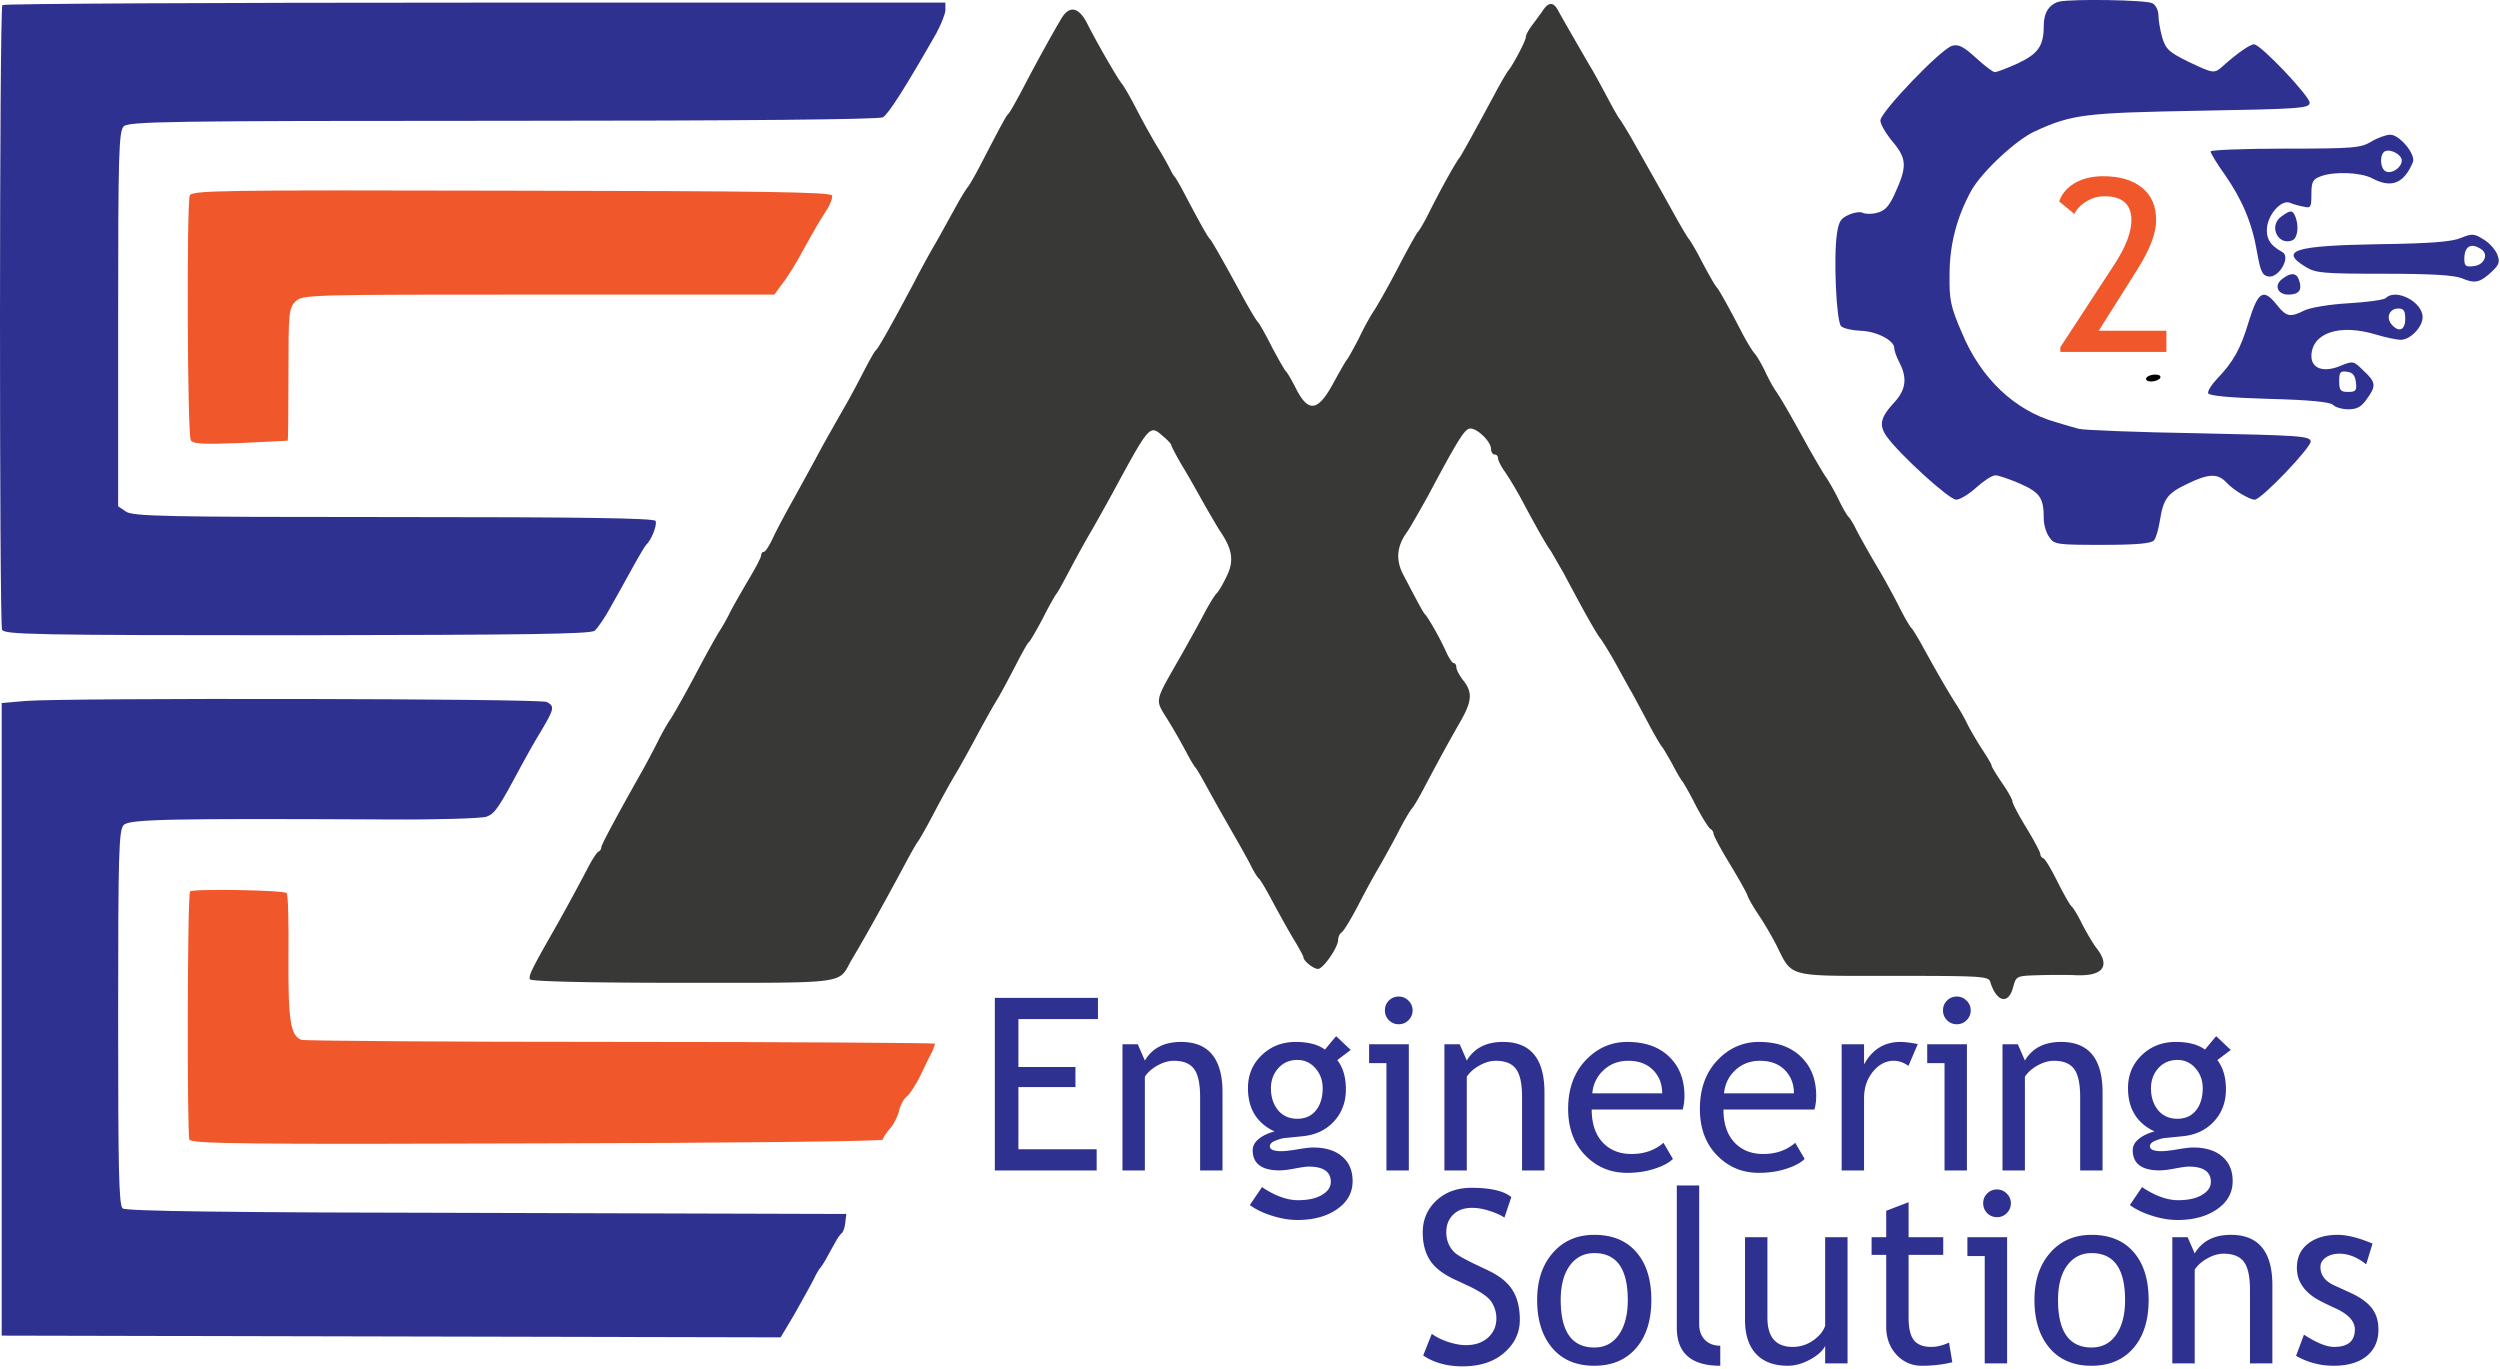
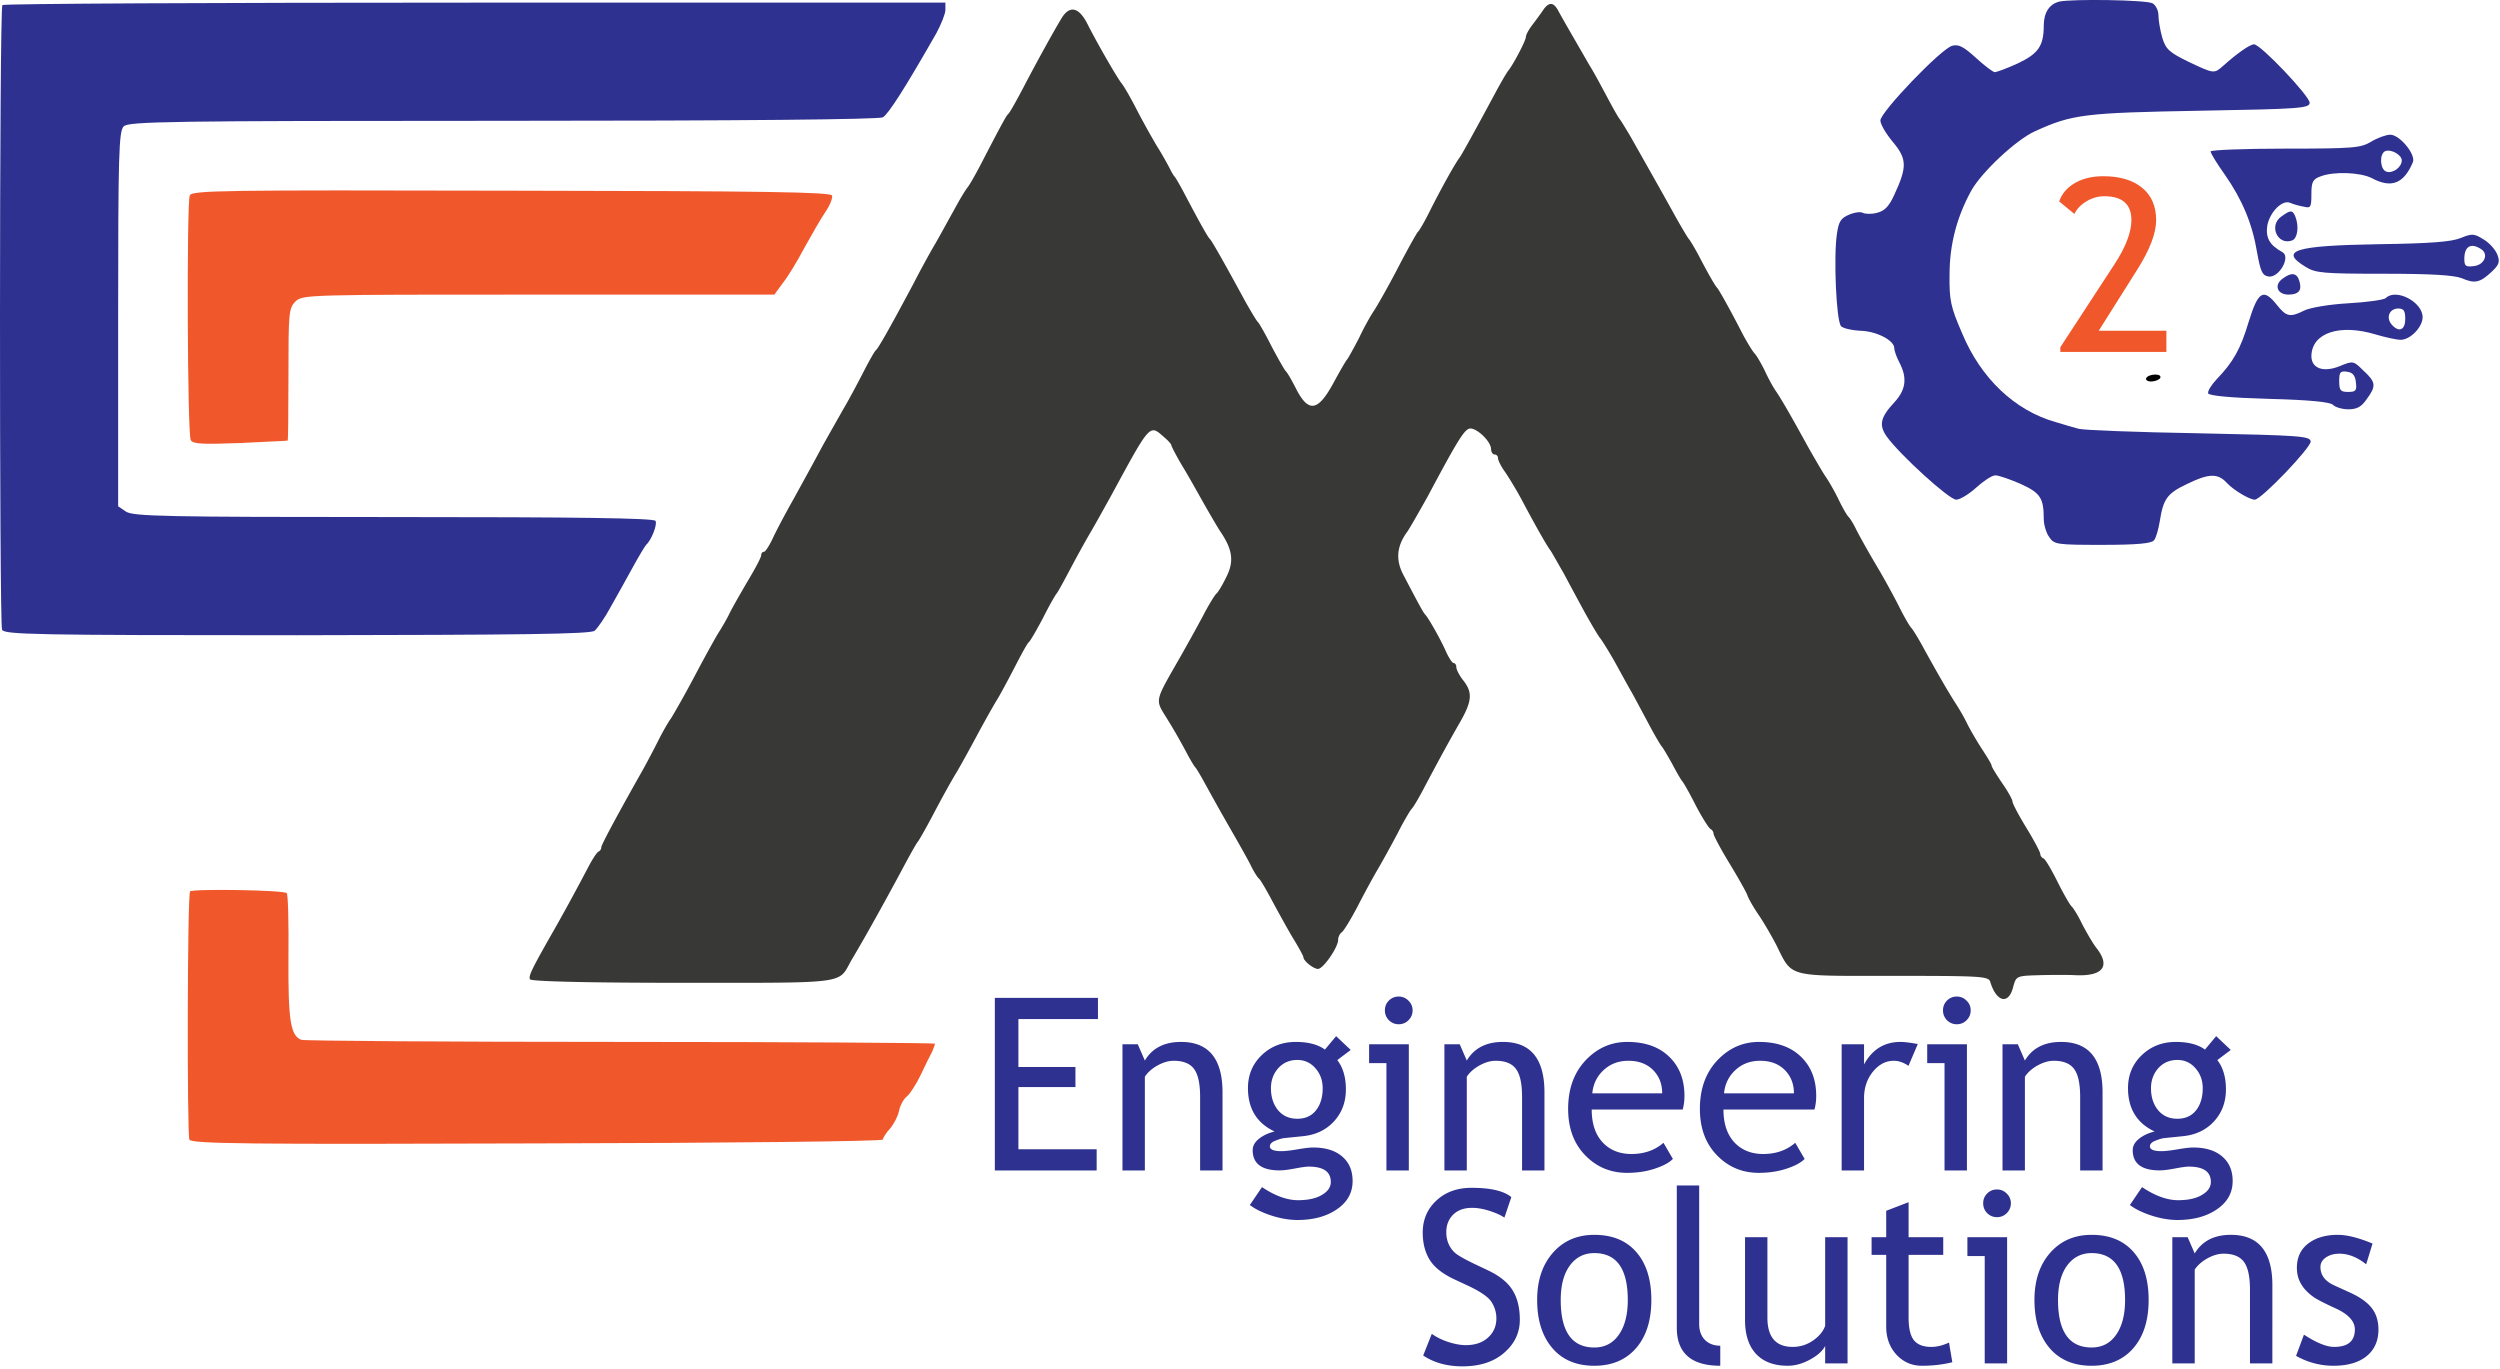
<svg xmlns="http://www.w3.org/2000/svg" width="959" height="525" fill="none">
  <path d="M789.984.61c-3.867.934-6 4.267-6 9.2 0 7.867-2.133 10.8-10 14.534-4.133 1.866-8 3.333-8.8 3.333-.667 0-4-2.533-7.2-5.467-4.667-4.266-6.667-5.333-9.067-4.666-4.133.933-27.6 25.466-27.6 28.666 0 1.467 2.134 5.067 4.8 8.267 5.467 6.533 5.467 9.6.534 20.267-2.134 4.666-3.867 6.266-6.8 6.933-2 .533-4.4.4-5.2 0-.8-.533-3.2-.267-5.334.667-3.2 1.333-4 2.666-4.666 7.333-1.334 8.667-.267 33.6 1.6 35.467.8.8 4.133 1.6 7.333 1.733 6.267.133 13.067 3.733 13.067 6.667 0 1.066.933 3.6 2 5.6 3.066 5.866 2.4 10.4-1.867 15.066-5.467 5.867-6.133 8.8-3.067 13.2 5.067 7.067 24 24.267 26.667 24.267 1.467 0 4.933-2.133 7.733-4.667 2.8-2.533 6-4.666 7.334-4.666 1.2 0 5.466 1.466 9.466 3.2 7.734 3.466 9.067 5.466 9.067 13.466 0 2.267.933 5.467 2.133 7.067 1.867 2.8 2.934 2.933 20.4 2.933 13.2 0 18.8-.533 19.734-1.733.8-.8 1.733-4.267 2.266-7.467 1.334-8.4 2.8-10.533 10.4-14.133 8.4-4.133 11.867-4.133 15.2-.533 2.534 2.8 8.8 6.533 10.8 6.533 2.534 0 21.867-20.267 21.467-22.4-.4-2-4.133-2.267-43.067-3.067-23.466-.4-44.133-1.2-46-1.733-1.866-.533-5.733-1.6-8.666-2.533-15.734-4.4-28.8-16.8-36-34.134-4.4-10.133-4.934-12.666-4.8-22.533 0-11.467 2.8-22.133 8.4-32.267 4-7.066 17.2-19.466 24.4-22.666 14.266-6.534 19.066-7.067 63.333-7.867 38.267-.667 42-.933 42-3.067 0-2.533-18.8-22.4-21.333-22.4-1.6 0-6.667 3.6-11.867 8.267-3.467 3.067-3.467 3.067-13.333-1.6-7.334-3.6-8.667-4.8-10-9.2-.8-2.8-1.467-6.667-1.467-8.533 0-2-1.067-4-2.267-4.667-2.4-1.333-30.8-1.733-35.733-.667ZM.917 1.944c-1.2 1.066-1.2 236.8-.133 239.6.8 1.866 11.867 2.133 113.067 2.133 86-.133 112.666-.4 114.266-1.733 1.067-.934 4-5.067 6.267-9.334 2.4-4.133 6.133-11.066 8.533-15.333 2.267-4.133 4.534-7.867 4.934-8.267 2-1.733 4.4-7.866 3.6-9.2-.667-1.066-29.867-1.466-100.534-1.466-88 0-100-.267-102.666-2.134l-2.934-2v-71.866c0-63.467.267-72 2.134-73.867 1.866-1.867 16.8-2.133 145.333-2.133 92.667 0 144.267-.534 145.867-1.334 2.133-1.2 8.666-11.466 20.533-32.266 1.867-3.467 3.467-7.467 3.467-8.934v-2.8h-180.4c-99.334 0-180.934.4-181.334.934Z" fill="#2E3190" />
  <path d="M591.984 3.81c-1.067 1.6-3.067 4.267-4.267 5.867-1.333 1.733-2.4 3.733-2.4 4.533 0 1.334-4.666 10.267-6.666 12.8-.667.8-2.934 4.667-5.067 8.667-6.8 12.667-12.667 23.333-13.6 24.667-1.6 2-6.667 11.066-11.2 20-2.133 4.4-4.4 8.266-4.933 8.666-.4.4-3.867 6.534-7.6 13.734-3.734 7.2-8 14.666-9.334 16.666-1.333 2-3.866 6.534-5.6 10.267-1.866 3.6-3.866 7.2-4.4 8-.666.667-3.066 4.933-5.466 9.333-5.867 10.8-9.467 11.334-14.134 2.4-1.733-3.466-3.6-6.666-4.133-7.066-.4-.4-2.8-4.534-5.333-9.334-2.4-4.8-4.8-8.933-5.2-9.333-.534-.4-2.667-4-4.934-8-9.2-16.933-12.933-23.333-13.6-24-.8-.667-4.266-6.933-9.733-17.333-1.733-3.334-3.467-6.267-3.867-6.667-.4-.4-1.066-1.6-1.6-2.667-.533-1.066-2.666-5.066-4.933-8.666-2.267-3.734-5.867-10.267-8.133-14.667-2.267-4.4-4.8-8.8-5.734-9.867-1.733-2.266-8.933-14.666-12.933-22.533-3.2-6.4-6.667-7.333-9.733-2.667-3.334 5.467-10 17.6-14.934 27.067-2.666 5.067-5.2 9.6-5.733 10-.8.667-3.067 4.933-10.533 19.333-1.867 3.6-4.134 7.6-4.934 8.667-.933 1.067-3.466 5.333-5.6 9.333-2.266 4-5.333 9.734-7.066 12.667-1.734 2.933-5.334 9.467-8 14.667-8.667 16.266-13.734 25.333-14.667 26-.533.4-2.667 4.266-4.933 8.666-2.267 4.4-5.6 10.667-7.6 14-1.867 3.334-5.6 9.867-8.267 14.667-2.533 4.8-7.333 13.467-10.533 19.333-3.334 5.867-7.067 12.934-8.267 15.6-1.333 2.8-2.8 5.067-3.333 5.067-.667 0-1.067.667-1.067 1.333 0 .8-2.267 5.067-5.067 9.734-2.666 4.533-5.866 10.133-6.933 12.266-1.067 2.267-2.933 5.467-4.133 7.334-1.2 1.866-5.334 9.333-9.2 16.666-3.867 7.334-8.134 14.8-9.334 16.667-1.333 1.867-3.466 5.733-4.933 8.667-1.467 2.933-4.133 8-6 11.333-9.2 16.267-15.733 28.4-15.733 29.333 0 .667-.4 1.334-.934 1.6-.666.134-2.533 3.067-4.266 6.4-4.4 8.4-9.867 18.4-13.467 24.667-8.133 14.267-9.333 16.8-8.667 18 .534.8 22.534 1.333 58.8 1.333 63.734 0 59.334.534 64.4-8.533 1.6-2.667 4.134-7.067 5.734-9.867a1245.132 1245.132 0 0 0 14.8-26.933c2.133-4 4.4-8 4.933-8.667.667-.8 3.6-6 6.533-11.6 2.934-5.6 6.667-12.266 8.134-14.666 1.466-2.4 5.066-8.934 8-14.4 2.933-5.467 6.666-12.134 8.266-14.667 1.467-2.533 4.534-8.267 6.8-12.667 2.267-4.4 4.4-8.266 4.934-8.666.533-.4 2.933-4.534 5.466-9.334 2.4-4.8 4.8-8.933 5.2-9.333.4-.4 2.667-4.533 5.2-9.333 2.534-4.8 6-11.067 7.734-14 1.733-2.934 5.2-9.2 7.866-14 15.2-28 14.8-27.6 20.267-22.8 1.6 1.333 2.933 2.8 2.933 3.2 0 .4 1.867 4 4.134 7.866 2.4 3.867 6 10.4 8.266 14.4 2.267 4 5.067 8.8 6.267 10.667 4.933 7.2 5.467 11.733 2.4 17.733-1.467 3.067-3.2 5.867-3.733 6.267-.534.4-2.534 3.6-4.534 7.333-1.866 3.6-5.866 10.8-8.8 16-10.933 19.2-10.4 16.8-5.066 25.6 2.666 4.267 5.733 9.867 7.066 12.4 1.334 2.534 2.8 4.934 3.2 5.334.4.4 2 3.066 3.6 6 1.6 2.933 5.734 10.4 9.334 16.666 3.6 6.267 7.466 13.067 8.533 15.334 1.067 2.133 2.4 4.266 2.933 4.666.534.4 2.667 4 4.8 8 2.134 4 5.734 10.534 8 14.4 2.4 3.867 4.267 7.334 4.267 7.734 0 1.466 3.867 4.533 5.6 4.533 2 0 7.733-8.267 7.733-11.2 0-1.067.667-2.4 1.334-2.8.8-.533 3.466-4.933 6-9.733 2.533-4.934 6-11.334 7.733-14.267 1.733-2.933 5.2-9.2 7.733-14 2.4-4.8 4.934-8.933 5.334-9.333.533-.4 2.933-4.4 5.333-9.067 5.733-10.8 8.933-16.667 13.6-24.8 4.267-7.6 4.533-10.933.933-15.467-1.466-1.866-2.666-4.133-2.666-5.066 0-.8-.4-1.6-1.067-1.6-.533 0-2-2.267-3.2-5.067-2.267-4.933-6.533-12.4-7.733-13.6-.667-.667-2.4-3.867-8.267-15.067-3.067-5.733-2.667-11.066 1.467-16.666 1.333-2 4.8-8.134 7.866-13.6 11.067-20.8 13.734-25.067 15.734-25.867 2.4-.933 8.533 4.667 8.533 7.867 0 1.066.667 2 1.333 2 .8 0 1.334.666 1.334 1.466 0 .8 1.2 3.2 2.666 5.2 1.467 2.134 4.4 6.934 6.534 10.934 4.8 9.066 9.466 17.333 10.8 19.066.533.667 2.8 4.8 5.2 8.934 2.266 4.266 6 11.2 8.266 15.333 2.4 4.267 4.934 8.667 5.867 9.733.8 1.067 3.2 4.934 5.333 8.667 2 3.6 4.934 9.067 6.667 12 1.6 2.933 4.667 8.667 6.8 12.667s4.267 7.6 4.667 8c.4.4 2.133 3.333 4 6.666 1.733 3.334 3.466 6.267 3.866 6.667.4.4 2.8 4.533 5.2 9.333 2.534 4.8 5.067 8.8 5.734 9.067.533.267 1.066 1.067 1.066 1.733 0 .667 2.667 5.734 6 11.2 3.334 5.467 6.4 10.934 6.934 12.267.4 1.333 2.4 4.8 4.4 7.733 2 2.934 4.933 8 6.666 11.334 6.4 12.8 3.6 12 44.934 12 33.6 0 36.533.133 37.2 2.266 2.4 7.867 7.066 8.934 8.8 2 1.2-4.266 1.2-4.266 10.133-4.533 4.933-.133 11.067-.133 13.6 0 10.8.533 13.733-3.467 8.133-10.533-1.333-1.734-3.733-5.867-5.466-9.2-1.6-3.334-3.467-6.267-4-6.667-.534-.4-2.934-4.533-5.334-9.333-2.4-4.8-4.8-8.934-5.466-9.067-.667-.267-1.2-1.067-1.2-1.733 0-.667-2.4-5.2-5.334-10-2.933-4.8-5.333-9.334-5.333-10.134 0-.666-1.733-3.866-4-7.066-2.133-3.2-4-6.134-4-6.667 0-.533-1.733-3.333-3.733-6.4s-4.534-7.467-5.6-9.6c-1.067-2.267-2.934-5.467-4.134-7.333-2.533-3.867-6.666-10.934-12.4-21.334-2.133-4-4.4-7.6-4.8-8-.533-.4-2.666-4-4.666-8-2-4-6.134-11.6-9.2-16.666-3.067-5.2-6.4-11.2-7.467-13.334-1.067-2.266-2.4-4.266-2.8-4.666-.533-.4-2.267-3.334-3.867-6.667-1.6-3.333-4-7.467-5.333-9.333-1.2-1.867-4-6.667-6.267-10.667-6.533-11.867-9.866-17.733-12.266-21.333-1.334-1.867-3.334-5.6-4.534-8.267-1.333-2.667-3.066-5.733-4-6.667-.8-.933-2.933-4.4-4.666-7.733-4.934-9.6-8.934-16.667-9.6-17.333-.8-.8-3.6-5.734-7.2-12.667-1.6-2.933-3.2-5.6-3.6-6-.4-.4-2.534-4-4.8-8-3.6-6.533-6.667-12-17.6-31.333-1.734-2.934-3.6-6-4.134-6.667-.666-.8-2.8-4.667-4.933-8.667s-5.067-9.466-6.667-12c-3.066-5.333-10.666-18.4-12.133-21.2-1.733-3.066-3.467-3.066-5.6 0Z" fill="#383836" />
  <path d="M909.584 54.344c-4 2.4-6.667 2.666-32.933 2.666-15.734 0-28.667.534-28.667 1.067 0 .667 2.4 4.667 5.467 8.933 6.666 9.6 10.533 18.667 12.4 30 1.333 7.334 2 8.667 4.4 9.067 4 .533 8.533-7.466 5.333-9.333-4.933-2.667-6.533-5.467-5.867-10.134.934-5.2 5.734-10.133 8.8-8.8 1.2.534 3.467 1.2 5.2 1.467 2.667.667 2.934.267 2.934-4.8 0-4.667.533-5.733 3.466-6.8 5.067-2 15.334-1.6 19.734.667 7.466 4 12.266 2.133 15.733-6.134 1.2-2.933-5.067-10.533-8.667-10.533-1.599 0-4.933 1.2-7.333 2.667Zm11.733 7.2c0 2.666-3.6 5.2-6 4.266-2.4-.933-2.666-6.933-.266-7.866 2.266-.8 6.266 1.466 6.266 3.6Z" fill="#2E3190" />
  <path d="M72.784 75.01c-1.2 3.334-.933 91.734.4 93.867.934 1.467 4.667 1.6 18.934 1.067 9.866-.534 17.999-.8 18.266-.934.133 0 .267-11.466.267-25.333 0-23.6.133-25.467 2.666-28 2.667-2.667 4.4-2.667 93.201-2.667h90.533l3.2-4.4c1.867-2.266 5.6-8.4 8.267-13.466 2.8-5.067 6.4-11.334 8.133-13.867 1.733-2.533 2.8-5.333 2.533-6.267-.533-1.333-25.2-1.733-123.067-1.866-112-.267-122.533-.134-123.333 1.866Z" fill="#F0582B" />
  <path d="M875.184 83.01c-5.067 3.467-1.467 11.334 4.133 9.2 2-.8 2.667-5.333 1.2-9.066-1.066-2.667-1.866-2.667-5.333-.134ZM943.984 91.277c-3.467 1.467-11.6 2.133-31.6 2.4-32.133.533-38.267 2.4-28 8.667 3.867 2.4 6.667 2.666 30 2.666 18.4 0 26.933.534 30 1.734 4.933 2.133 6.933 1.733 11.467-2.534 2.8-2.666 3.2-3.733 2.133-6.533-.8-2-3.067-4.533-5.333-5.867-3.6-2.266-4.4-2.266-8.667-.533Zm7.733 4.267c3.067 1.866 1.334 6.133-2.8 6.533-3.066.4-3.6 0-3.6-2.8 0-4.8 2.534-6.267 6.4-3.733ZM875.451 107.01c-3.2 2.4-1.867 6 2.4 6 4 0 5.333-1.733 4.133-5.333-.933-3.067-3.067-3.333-6.533-.667Z" fill="#2E3190" />
-   <path d="M862.651 123.277c-3.2 10.667-5.867 15.467-12.4 22.267-2 2.133-3.467 4.533-3.2 5.333.267.933 8.8 1.733 23.333 2.133 15.734.4 23.334 1.2 24.534 2.267.8.933 3.6 1.733 5.866 1.733 3.333 0 5.067-.933 7.067-3.866 3.733-5.067 3.6-6.534-1.2-10.934-3.867-3.866-4-3.866-9.2-1.733-6.267 2.533-10.8.8-10.8-3.867.133-8.933 10.8-12.533 24.8-8.266 3.6 1.066 7.867 2 9.467 2 3.733 0 8.4-4.934 8.4-8.667 0-5.867-10.267-11.2-14.134-7.333-.666.666-7.2 1.6-14.4 2-7.333.4-14.933 1.733-16.933 2.8-5.333 2.666-6.8 2.4-10.4-2.134-5.2-6.533-7.2-5.333-10.8 6.267Zm60-.933c0 4.4-2.534 5.333-5.333 2-2.134-2.667-.667-6 2.666-6 2.134 0 2.667.933 2.667 4Zm-18.933 24.266c.4 3.2 0 3.734-2.934 3.734-2.933 0-3.466-.534-3.466-4.134 0-3.466.4-4 3.066-3.6 2.134.267 3.067 1.467 3.334 4Z" fill="#2E3190" />
+   <path d="M862.651 123.277c-3.2 10.667-5.867 15.467-12.4 22.267-2 2.133-3.467 4.533-3.2 5.333.267.933 8.8 1.733 23.333 2.133 15.734.4 23.334 1.2 24.534 2.267.8.933 3.6 1.733 5.866 1.733 3.333 0 5.067-.933 7.067-3.866 3.733-5.067 3.6-6.534-1.2-10.934-3.867-3.866-4-3.866-9.2-1.733-6.267 2.533-10.8.8-10.8-3.867.133-8.933 10.8-12.533 24.8-8.266 3.6 1.066 7.867 2 9.467 2 3.733 0 8.4-4.934 8.4-8.667 0-5.867-10.267-11.2-14.134-7.333-.666.666-7.2 1.6-14.4 2-7.333.4-14.933 1.733-16.933 2.8-5.333 2.666-6.8 2.4-10.4-2.134-5.2-6.533-7.2-5.333-10.8 6.267Zm60-.933c0 4.4-2.534 5.333-5.333 2-2.134-2.667-.667-6 2.666-6 2.134 0 2.667.933 2.667 4Zm-18.933 24.266c.4 3.2 0 3.734-2.934 3.734-2.933 0-3.466-.534-3.466-4.134 0-3.466.4-4 3.066-3.6 2.134.267 3.067 1.467 3.334 4" fill="#2E3190" />
  <path d="M823.317 145.01c-.4.667.4 1.334 1.867 1.334s3.067-.667 3.467-1.334c.4-.8-.4-1.333-1.867-1.333s-3.067.533-3.467 1.333Z" fill="#000" />
-   <path d="m9.984 268.877-9.333.8v242.667l298.8.666 5.333-8.933c2.8-5.067 6.133-10.933 7.2-13.067 1.067-2.266 2.267-4.266 2.667-4.666.4-.4 1.466-2 2.4-3.734.8-1.6 2.4-4.266 3.333-6 .8-1.6 2-3.2 2.533-3.6.534-.4 1.2-2.266 1.334-4l.4-3.333-137.867-.4c-99.2-.133-138.4-.667-139.733-1.733-1.467-1.2-1.734-14.8-1.734-73.334 0-63.333.267-71.866 2.134-73.733 2.133-2.267 17.866-2.533 101.2-2.133 19.066.133 36.133-.4 38-1.067 3.2-1.2 4.666-3.333 13.333-19.6 2-3.733 5.467-9.867 7.867-13.733 4.8-8.134 4.933-9.067 1.866-10.667-2.666-1.333-184.266-1.6-199.733-.4Z" fill="#2E3190" />
  <path d="M72.917 341.944c-1.066.933-1.2 92.8-.266 95.2.533 1.6 21.866 1.866 133.333 1.466 72.933-.133 132.667-.8 132.667-1.466 0-.534 1.2-2.534 2.8-4.267 1.466-1.733 3.066-4.8 3.466-6.933.4-2 1.734-4.4 2.934-5.334 1.2-.933 3.6-4.666 5.333-8.266 1.733-3.734 3.733-7.734 4.4-8.934.533-1.333 1.067-2.666 1.067-3.066 0-.267-54.267-.667-120.667-.667-66.267 0-121.333-.4-122.4-.8-4.133-1.6-5.067-7.333-4.933-31.467.133-13.2-.134-24.4-.667-24.8-1.067-1.2-36-1.733-37.067-.666Z" fill="#F0582B" />
  <path d="M390.661 390.912v18.399h21.879v7.684h-21.879v23.868h30.016V449H381.62v-66.225h39.554v8.137h-30.513ZM460.366 449v-28.162c0-5.154-.783-8.755-2.35-10.804-1.537-2.08-4.129-3.119-7.775-3.119-1.959 0-4.008.587-6.148 1.763-2.14 1.175-3.782 2.621-4.927 4.339V449h-8.589v-48.414h5.876l2.713 6.238c2.832-4.761 7.458-7.142 13.877-7.142 10.608 0 15.912 6.449 15.912 19.347V449h-8.589ZM479.443 462.245l4.656-6.871c5.002 3.345 9.613 5.018 13.832 5.018 3.888 0 6.947-.678 9.177-2.035 2.26-1.326 3.39-2.983 3.39-4.972 0-3.918-2.833-5.877-8.498-5.877-.965 0-2.712.241-5.244.724-2.531.482-4.505.723-5.922.723-6.871 0-10.306-2.592-10.306-7.775 0-1.598.798-3.044 2.395-4.34 1.628-1.296 3.632-2.23 6.013-2.803-6.811-3.194-10.217-8.739-10.217-16.635 0-5.063 1.763-9.282 5.289-12.657s7.881-5.063 13.065-5.063c4.761 0 8.483.979 11.165 2.938l4.294-5.153 5.606 5.289-5.154 3.887c2.2 2.863 3.3 6.6 3.3 11.211 0 4.882-1.521 8.981-4.565 12.296-3.044 3.315-7.037 5.213-11.979 5.696l-7.098.723c-.843.09-1.973.422-3.39.994-1.416.543-2.124 1.266-2.124 2.17 0 1.236 1.476 1.854 4.43 1.854 1.295 0 3.315-.226 6.057-.679 2.742-.482 4.777-.723 6.103-.723 4.761 0 8.468 1.145 11.12 3.436 2.682 2.26 4.023 5.409 4.023 9.447 0 4.461-2.004 8.062-6.012 10.804-3.978 2.743-9.026 4.114-15.144 4.114-3.134 0-6.434-.558-9.899-1.673-3.466-1.115-6.254-2.471-8.363-4.068Zm18.217-55.647c-2.983 0-5.424 1.055-7.323 3.165-1.868 2.109-2.803 4.671-2.803 7.684 0 3.376.904 6.178 2.713 8.408 1.838 2.2 4.309 3.3 7.413 3.3 3.044 0 5.425-1.07 7.142-3.209 1.718-2.17 2.577-5.003 2.577-8.499 0-3.013-.934-5.575-2.803-7.684-1.838-2.11-4.143-3.165-6.916-3.165ZM536.536 382.278c1.477 0 2.727.528 3.752 1.582 1.055 1.025 1.582 2.261 1.582 3.707 0 1.477-.527 2.743-1.582 3.797-1.025 1.025-2.275 1.537-3.752 1.537-1.447 0-2.697-.512-3.752-1.537-1.025-1.054-1.537-2.32-1.537-3.797 0-1.477.512-2.727 1.537-3.752 1.025-1.024 2.275-1.537 3.752-1.537ZM531.835 449v-41.181h-6.645v-7.233h15.234V449h-8.589ZM583.865 449v-28.162c0-5.154-.783-8.755-2.351-10.804-1.536-2.08-4.128-3.119-7.775-3.119-1.959 0-4.008.587-6.148 1.763-2.139 1.175-3.782 2.621-4.927 4.339V449h-8.589v-48.414h5.877l2.712 6.238c2.833-4.761 7.459-7.142 13.878-7.142 10.608 0 15.912 6.449 15.912 19.347V449h-8.589ZM645.479 425.629h-34.898c0 5.666 1.552 10.021 4.656 13.064 2.742 2.652 6.268 3.978 10.578 3.978 4.912 0 9.011-1.431 12.295-4.294l3.617 6.193c-1.326 1.326-3.36 2.471-6.103 3.436-3.435 1.265-7.263 1.898-11.482 1.898-6.087 0-11.256-2.064-15.505-6.193-4.731-4.55-7.097-10.668-7.097-18.353 0-7.986 2.426-14.39 7.278-19.212 4.34-4.309 9.478-6.464 15.415-6.464 6.901 0 12.31 1.944 16.228 5.831 3.797 3.737 5.696 8.695 5.696 14.873 0 1.898-.226 3.646-.678 5.243Zm-20.839-18.714c-3.828 0-7.037 1.235-9.629 3.706-2.471 2.351-3.873 5.274-4.204 8.77h26.806c0-3.466-1.085-6.359-3.254-8.679-2.381-2.532-5.621-3.797-9.719-3.797ZM696.017 425.629H661.12c0 5.666 1.552 10.021 4.656 13.064 2.742 2.652 6.268 3.978 10.577 3.978 4.913 0 9.011-1.431 12.296-4.294l3.616 6.193c-1.326 1.326-3.36 2.471-6.102 3.436-3.436 1.265-7.263 1.898-11.482 1.898-6.088 0-11.256-2.064-15.505-6.193-4.732-4.55-7.097-10.668-7.097-18.353 0-7.986 2.426-14.39 7.278-19.212 4.339-4.309 9.477-6.464 15.414-6.464 6.902 0 12.311 1.944 16.229 5.831 3.797 3.737 5.695 8.695 5.695 14.873 0 1.898-.226 3.646-.678 5.243Zm-20.839-18.714c-3.827 0-7.037 1.235-9.628 3.706-2.472 2.351-3.873 5.274-4.204 8.77h26.806c0-3.466-1.085-6.359-3.255-8.679-2.381-2.532-5.62-3.797-9.719-3.797ZM732.091 408.858c-1.869-1.295-3.752-1.943-5.651-1.943-3.044 0-5.711 1.401-8.001 4.204-2.26 2.802-3.39 6.178-3.39 10.125V449h-8.589v-48.414h8.589v7.73c3.134-5.756 7.79-8.634 13.968-8.634 1.537 0 3.752.271 6.645.814l-3.571 8.362ZM750.624 382.278c1.477 0 2.728.528 3.752 1.582 1.055 1.025 1.583 2.261 1.583 3.707 0 1.477-.528 2.743-1.583 3.797-1.024 1.025-2.275 1.537-3.752 1.537-1.446 0-2.697-.512-3.752-1.537-1.024-1.054-1.536-2.32-1.536-3.797 0-1.477.512-2.727 1.536-3.752 1.025-1.024 2.276-1.537 3.752-1.537ZM745.923 449v-41.181h-6.645v-7.233h15.234V449h-8.589ZM797.953 449v-28.162c0-5.154-.783-8.755-2.35-10.804-1.537-2.08-4.129-3.119-7.775-3.119-1.959 0-4.008.587-6.148 1.763-2.14 1.175-3.782 2.621-4.927 4.339V449h-8.589v-48.414h5.876l2.713 6.238c2.832-4.761 7.458-7.142 13.877-7.142 10.608 0 15.912 6.449 15.912 19.347V449h-8.589ZM817.03 462.245l4.656-6.871c5.002 3.345 9.613 5.018 13.832 5.018 3.888 0 6.947-.678 9.177-2.035 2.26-1.326 3.39-2.983 3.39-4.972 0-3.918-2.832-5.877-8.498-5.877-.965 0-2.712.241-5.244.724-2.531.482-4.505.723-5.922.723-6.871 0-10.306-2.592-10.306-7.775 0-1.598.798-3.044 2.396-4.34 1.627-1.296 3.631-2.23 6.012-2.803-6.811-3.194-10.216-8.739-10.216-16.635 0-5.063 1.763-9.282 5.288-12.657 3.526-3.375 7.881-5.063 13.065-5.063 4.761 0 8.483.979 11.165 2.938l4.295-5.153 5.605 5.289-5.153 3.887c2.199 2.863 3.299 6.6 3.299 11.211 0 4.882-1.521 8.981-4.565 12.296-3.044 3.315-7.037 5.213-11.979 5.696l-7.097.723c-.844.09-1.974.422-3.391.994-1.416.543-2.124 1.266-2.124 2.17 0 1.236 1.476 1.854 4.43 1.854 1.295 0 3.315-.226 6.057-.679 2.742-.482 4.777-.723 6.103-.723 4.761 0 8.468 1.145 11.12 3.436 2.682 2.26 4.023 5.409 4.023 9.447 0 4.461-2.004 8.062-6.012 10.804-3.978 2.743-9.026 4.114-15.144 4.114-3.134 0-6.434-.558-9.899-1.673-3.466-1.115-6.254-2.471-8.363-4.068Zm18.217-55.647c-2.983 0-5.424 1.055-7.323 3.165-1.868 2.109-2.803 4.671-2.803 7.684 0 3.376.905 6.178 2.713 8.408 1.838 2.2 4.309 3.3 7.413 3.3 3.044 0 5.425-1.07 7.143-3.209 1.717-2.17 2.576-5.003 2.576-8.499 0-3.013-.934-5.575-2.802-7.684-1.839-2.11-4.144-3.165-6.917-3.165ZM545.939 519.971l3.299-8.317c1.688 1.235 3.783 2.275 6.284 3.119 2.531.813 4.792 1.22 6.781 1.22 3.526 0 6.358-.964 8.498-2.893 2.14-1.928 3.21-4.385 3.21-7.368 0-2.23-.603-4.294-1.809-6.193-1.175-1.929-4.158-4.023-8.95-6.284l-5.334-2.486c-4.521-2.109-7.685-4.611-9.493-7.504-1.778-2.893-2.667-6.374-2.667-10.442 0-4.942 1.748-9.041 5.243-12.296 3.496-3.254 7.987-4.882 13.471-4.882 7.324 0 12.417 1.191 15.28 3.572l-2.668 7.865c-1.205-.874-3.043-1.718-5.514-2.531-2.472-.814-4.762-1.221-6.872-1.221-3.073 0-5.499.874-7.277 2.622-1.748 1.748-2.622 3.993-2.622 6.735 0 1.688.316 3.225.949 4.611.633 1.387 1.507 2.547 2.622 3.481 1.145.934 3.466 2.245 6.961 3.933l5.425 2.577c4.52 2.139 7.685 4.701 9.493 7.684 1.838 2.954 2.757 6.721 2.757 11.301 0 4.973-2.004 9.192-6.012 12.658-3.978 3.465-9.312 5.198-16.002 5.198-5.877 0-10.895-1.386-15.053-4.159ZM589.651 498.68c0-7.474 2.004-13.501 6.013-18.082 4.038-4.611 9.342-6.916 15.912-6.916 6.931 0 12.31 2.215 16.138 6.645 3.827 4.4 5.74 10.518 5.74 18.353 0 7.805-1.958 13.968-5.876 18.489-3.918 4.49-9.252 6.735-16.002 6.735-6.902 0-12.281-2.275-16.138-6.826-3.858-4.55-5.787-10.683-5.787-18.398Zm9.041 0c0 12.145 4.295 18.217 12.884 18.217 4.008 0 7.142-1.627 9.402-4.882 2.29-3.254 3.436-7.699 3.436-13.335 0-11.994-4.28-17.991-12.838-17.991-3.918 0-7.052 1.597-9.403 4.791-2.321 3.195-3.481 7.595-3.481 13.2ZM643.219 509.303v-54.562h8.588v53.116c0 2.591.739 4.64 2.215 6.147 1.507 1.477 3.466 2.215 5.877 2.215v7.685c-11.12 0-16.68-4.867-16.68-14.601ZM677.981 474.586v30.875c0 7.474 3.24 11.21 9.719 11.21 2.833 0 5.424-.813 7.775-2.441 2.351-1.627 3.903-3.511 4.656-5.65v-33.994h8.589V523h-8.589v-6.69c-.964 1.898-2.908 3.646-5.831 5.243-2.893 1.568-5.726 2.351-8.499 2.351-5.304 0-9.372-1.522-12.205-4.565-2.803-3.044-4.204-7.369-4.204-12.974v-31.779h8.589ZM723.547 481.367h-5.605v-6.781h5.605V464.46l8.589-3.3v13.426h13.29v6.781h-13.29v24.048c0 4.069.678 6.962 2.034 8.68 1.386 1.718 3.601 2.576 6.645 2.576 2.2 0 4.475-.557 6.826-1.672l1.266 7.549c-3.556.904-7.459 1.356-11.708 1.356-3.828 0-7.067-1.416-9.719-4.249-2.622-2.863-3.933-6.464-3.933-10.804v-27.484ZM766.039 456.278c1.477 0 2.727.528 3.752 1.582 1.055 1.025 1.582 2.261 1.582 3.707 0 1.477-.527 2.743-1.582 3.797-1.025 1.025-2.275 1.537-3.752 1.537-1.446 0-2.697-.512-3.752-1.537-1.024-1.054-1.537-2.32-1.537-3.797 0-1.477.513-2.727 1.537-3.752 1.025-1.024 2.275-1.537 3.752-1.537ZM761.338 523v-41.181h-6.645v-7.233h15.234V523h-8.589ZM780.414 498.68c0-7.474 2.004-13.501 6.012-18.082 4.039-4.611 9.343-6.916 15.912-6.916 6.932 0 12.311 2.215 16.138 6.645 3.828 4.4 5.741 10.518 5.741 18.353 0 7.805-1.959 13.968-5.876 18.489-3.918 4.49-9.252 6.735-16.003 6.735-6.901 0-12.28-2.275-16.138-6.826-3.857-4.55-5.786-10.683-5.786-18.398Zm9.041 0c0 12.145 4.295 18.217 12.883 18.217 4.008 0 7.143-1.627 9.403-4.882 2.29-3.254 3.435-7.699 3.435-13.335 0-11.994-4.279-17.991-12.838-17.991-3.917 0-7.052 1.597-9.402 4.791-2.321 3.195-3.481 7.595-3.481 13.2ZM863.093 523v-28.162c0-5.154-.783-8.755-2.35-10.804-1.537-2.08-4.129-3.119-7.776-3.119-1.958 0-4.008.587-6.147 1.763-2.14 1.175-3.782 2.621-4.928 4.339V523h-8.589v-48.414h5.877l2.712 6.238c2.833-4.761 7.459-7.142 13.878-7.142 10.608 0 15.912 6.449 15.912 19.347V523h-8.589ZM880.768 520.107l3.029-8.137c4.792 3.134 8.649 4.701 11.572 4.701 5.304 0 7.956-2.23 7.956-6.69 0-3.194-2.561-5.937-7.685-8.227-3.947-1.808-6.614-3.179-8.001-4.114a19.046 19.046 0 0 1-3.571-3.164c-.994-1.205-1.748-2.471-2.26-3.797-.482-1.356-.723-2.803-.723-4.34 0-3.978 1.446-7.082 4.339-9.312 2.893-2.23 6.675-3.345 11.347-3.345 3.525 0 7.971 1.115 13.335 3.345l-2.441 7.956c-3.406-2.712-6.826-4.068-10.262-4.068-2.049 0-3.782.482-5.198 1.446-1.386.965-2.08 2.185-2.08 3.662 0 3.104 1.763 5.454 5.289 7.052l6.148 2.802c3.767 1.718 6.51 3.677 8.227 5.877 1.718 2.2 2.577 4.957 2.577 8.272 0 4.34-1.522 7.745-4.566 10.217-3.043 2.441-7.262 3.661-12.657 3.661-5.093 0-9.885-1.266-14.375-3.797Z" fill="#2E3190" />
  <path d="M790.344 135v-1.808l20.749-31.779c4.34-6.66 6.51-12.31 6.51-16.952 0-6.117-3.451-9.176-10.352-9.176-2.441 0-4.732.648-6.871 1.944-2.14 1.265-3.692 2.878-4.656 4.837l-5.832-4.792c1.025-2.953 3.029-5.304 6.012-7.052 3.014-1.748 6.645-2.622 10.895-2.622 6.358 0 11.331 1.477 14.917 4.43 3.586 2.923 5.38 7.067 5.38 12.431 0 4.973-2.381 11.241-7.143 18.805l-14.872 23.597h25.947V135h-40.684Z" fill="#F0582B" />
</svg>